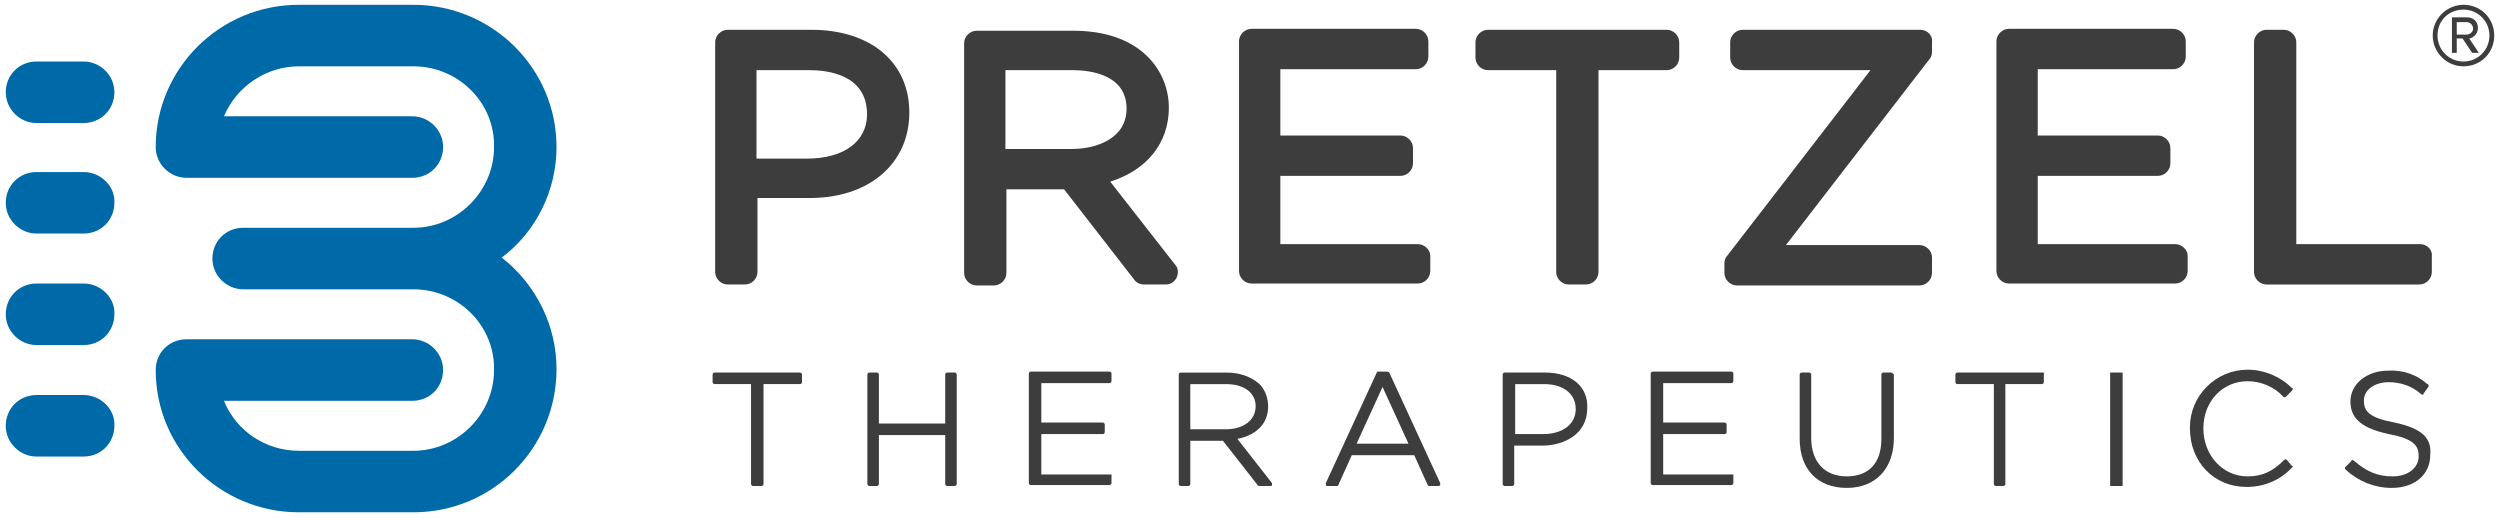
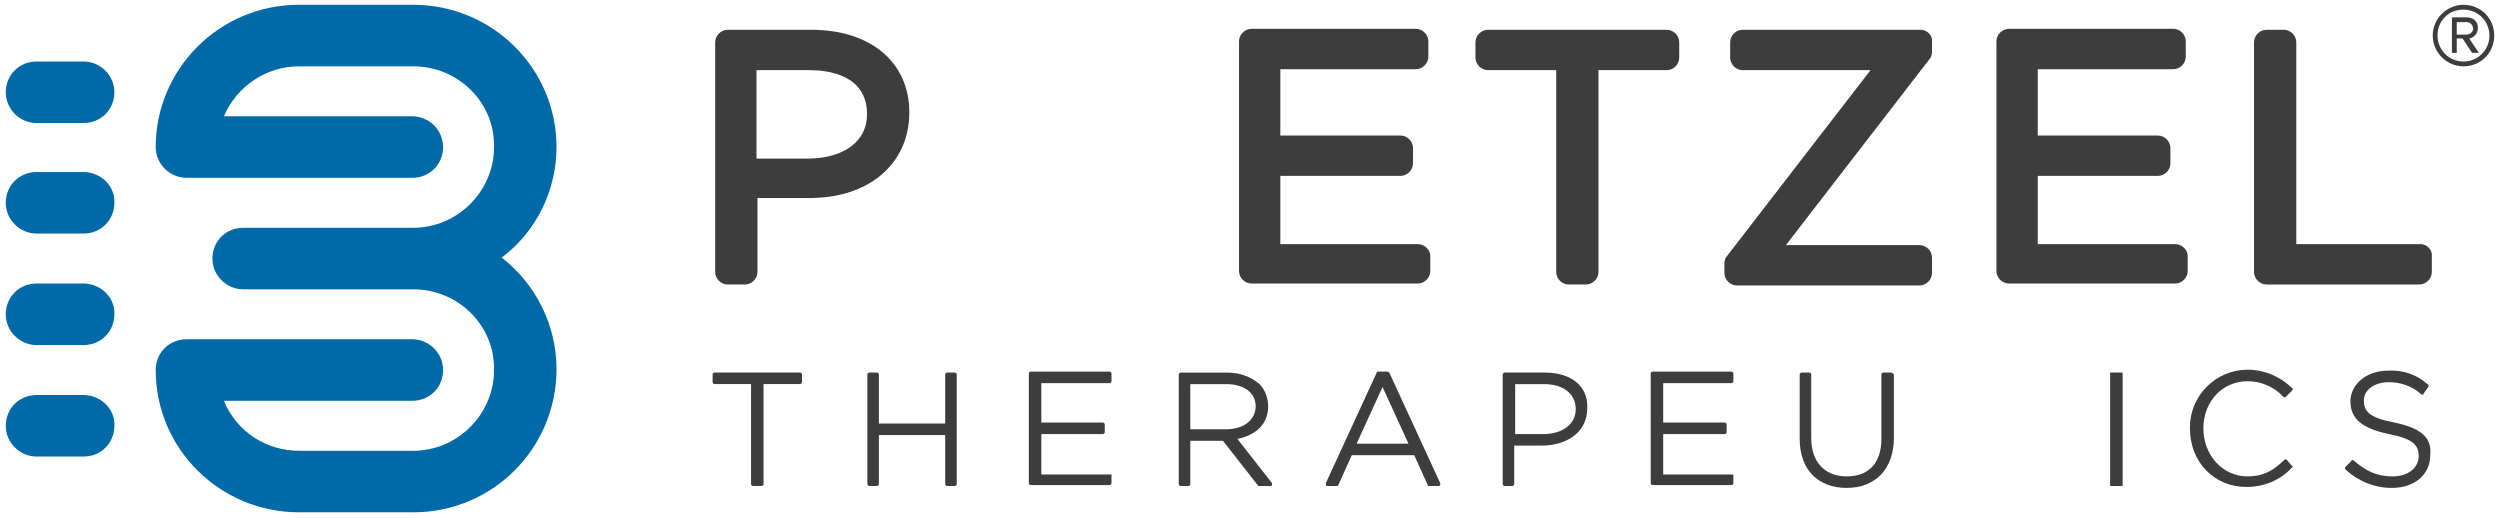
<svg xmlns="http://www.w3.org/2000/svg" version="1.1" id="Layer_1" x="0px" y="0px" viewBox="0 0 260.1 53.9" style="enable-background:new 0 0 260.1 53.9;" xml:space="preserve">
  <style type="text/css"> .st0{enable-background:new ;} .st1{fill:#3D3D3D;} .st2{fill:#0069A7;} </style>
  <g id="Background"> </g>
  <g id="Layer_2_00000157288363913850010040000004923093209422861728_">
    <g>
      <g class="st0">
        <path class="st1" d="M253.1,3.7c0-1.8,1.5-3.2,3.2-3.2c1.8,0,3.2,1.4,3.2,3.2c0,1.8-1.4,3.2-3.2,3.2 C254.5,6.9,253.1,5.4,253.1,3.7z M253.6,3.7c0,1.5,1.2,2.7,2.7,2.7c1.5,0,2.7-1.2,2.7-2.7c0-1.5-1.2-2.7-2.7-2.7 C254.8,1,253.6,2.1,253.6,3.7z M256.2,4h-0.6v1.5h-0.5V1.8h1.5c0.7,0,1.2,0.4,1.2,1.1c0,0.8-0.7,1.1-0.9,1.1l1,1.5h-0.7L256.2,4z M255.6,2.3v1.3h1c0.4,0,0.7-0.3,0.7-0.6c0-0.4-0.3-0.7-0.7-0.7H255.6z" />
      </g>
      <g id="Group_903_00000116203351920715225400000008161722499904311431_" transform="translate(9 6)">
        <g id="Group_803_00000115481387752424458040000009484609649358583424_" transform="translate(-203.685 1006.7)">
          <g id="Group_691_00000090981980749022474530000002352635646430691746_" transform="translate(528.685 -682.801)">
            <path id="Path_359_00000059289937900159315320000002444775397663956878_" class="st2" d="M-276.1-314.6 c0-8.2-6.7-14.8-14.9-14.8h-11.9c-8.3,0-14.9,6.7-14.9,14.8c0,1.8,1.5,3.2,3.2,3.2l23.5,0l0,0c1.8,0,3.2-1.4,3.2-3.2 s-1.5-3.2-3.2-3.2l0,0l-19.6,0c1.3-3.1,4.4-5.2,7.8-5.2h11.9c4.7,0,8.5,3.8,8.4,8.4c0,4.6-3.8,8.4-8.4,8.4h-17.7 c-1.8,0-3.2,1.4-3.2,3.2v0v0c0,1.8,1.5,3.2,3.2,3.2l0,0h17.7c4.7,0,8.5,3.8,8.4,8.4c0,4.6-3.8,8.4-8.4,8.4h-11.9 c-3.4,0-6.5-2-7.8-5.2l19.6,0c1.8,0,3.2-1.4,3.2-3.2l0,0c0-1.8-1.5-3.2-3.2-3.2l0,0l-23.5,0c-1.8,0-3.2,1.4-3.2,3.2 c0,8.2,6.7,14.8,14.9,14.8h11.9c8.3,0,14.9-6.7,14.9-14.9c0-4.5-2.1-8.8-5.7-11.6C-278.2-305.8-276.1-310.1-276.1-314.6z" />
            <path id="Path_360_00000127022389786282796370000002489973048682716304_" class="st2" d="M-325.3-288.8h-4.9 c-1.8,0-3.2,1.4-3.2,3.2c0,1.8,1.5,3.2,3.2,3.2l0,0h4.9c1.8,0,3.2-1.4,3.2-3.2C-322-287.3-323.5-288.8-325.3-288.8z" />
            <path id="Path_361_00000010289936573522124090000008973645212566524326_" class="st2" d="M-325.3-300.4h-4.9 c-1.8,0-3.2,1.4-3.2,3.2s1.5,3.2,3.2,3.2l0,0h4.9c1.8,0,3.2-1.4,3.2-3.2C-322-298.9-323.5-300.4-325.3-300.4z" />
            <path id="Path_362_00000124137337044322513760000014308139743686557100_" class="st2" d="M-325.3-312h-4.9 c-1.8,0-3.2,1.4-3.2,3.2s1.5,3.2,3.2,3.2l0,0h4.9c1.8,0,3.2-1.4,3.2-3.2C-322-310.5-323.5-312-325.3-312z" />
            <path id="Path_363_00000114064220361301339670000014369011991361046666_" class="st2" d="M-330.2-317.1h4.9 c1.8,0,3.2-1.4,3.2-3.2l0,0c0-1.8-1.5-3.2-3.2-3.2h-4.9c-1.8,0-3.2,1.4-3.2,3.2C-333.4-318.6-332-317.1-330.2-317.1 L-330.2-317.1z" />
          </g>
          <g id="Group_804_00000163762072273819362210000001279195721342305458_" transform="translate(0 -2.774)">
            <g id="Group_689_00000112598059993699042150000001130275420106362252_" transform="translate(704.692 -674.027)">
              <path id="Path_341_00000136404399245034986540000013560249317869917629_" class="st1" d="M-415.4-324.2c0-5.2-4-8.6-10.2-8.6 h-8.7c-0.7,0-1.3,0.6-1.3,1.3v23.9c0,0.7,0.6,1.3,1.3,1.3h1.8c0.7,0,1.3-0.6,1.3-1.3v-7.7h5.2 C-419.7-315.2-415.4-318.8-415.4-324.2z M-426-319.4h-5.3v-9.2h5.5c1.8,0,6,0.4,6,4.6C-419.8-321.2-422.2-319.4-426-319.4 L-426-319.4z" />
-               <path id="Path_342_00000039095859269169839490000010614507007522117801_" class="st1" d="M-394.5-317c3.8-1.2,6.1-4,6.1-7.7 c0-2-0.8-3.9-2.2-5.3c-1.8-1.8-4.5-2.7-7.7-2.7h-10.1c-0.7,0-1.3,0.6-1.3,1.3v23.9c0,0.7,0.6,1.3,1.3,1.3h1.8 c0.7,0,1.3-0.6,1.3-1.3v-8.7h6l7.3,9.4c0.2,0.3,0.6,0.5,1,0.5h2.3c0.5,0,0.9-0.3,1.1-0.7c0.2-0.4,0.2-1-0.1-1.3L-394.5-317z M-405.4-328.6h7c1.7,0,5.6,0.4,5.6,4c0,3.1-3.1,4.2-5.7,4.2h-6.9V-328.6z" />
              <path id="Path_343_00000085939661902640877880000012868694873369642369_" class="st1" d="M-362.5-310.5h-14.3v-7.1h12.5 c0.7,0,1.3-0.6,1.3-1.3v-1.6c0-0.7-0.6-1.3-1.3-1.3h-12.5v-6.9h14.1c0.7,0,1.3-0.6,1.3-1.3l0,0v-1.6c0-0.7-0.6-1.3-1.3-1.3 h-17.1c-0.7,0-1.3,0.6-1.3,1.3v23.9c0,0.7,0.6,1.3,1.3,1.3h17.3c0.7,0,1.3-0.6,1.3-1.3v-1.6 C-361.2-309.9-361.8-310.5-362.5-310.5L-362.5-310.5z" />
              <path id="Path_344_00000121987825496133497750000012824648689353616542_" class="st1" d="M-348.1-307.6c0,0.7,0.6,1.3,1.3,1.3 h1.8c0.7,0,1.3-0.6,1.3-1.3v-21h7.1c0.7,0,1.3-0.6,1.3-1.3l0,0v-1.6c0-0.7-0.6-1.3-1.3-1.3h-18.6c-0.7,0-1.3,0.6-1.3,1.3v1.6 c0,0.7,0.6,1.3,1.3,1.3h7.1L-348.1-307.6z" />
              <path id="Path_345_00000013883348528067394930000008416945825594447806_" class="st1" d="M-310.2-332.8h-18.5 c-0.7,0-1.3,0.6-1.3,1.3v1.6c0,0.7,0.6,1.3,1.3,1.3h13.3l-14.9,19.3c-0.2,0.2-0.3,0.5-0.3,0.8v1c0,0.7,0.6,1.3,1.3,1.3h19 c0.7,0,1.3-0.6,1.3-1.3v-1.6c0-0.7-0.6-1.3-1.3-1.3h-13.9l14.9-19.3c0.2-0.2,0.3-0.5,0.3-0.8v-1 C-308.9-332.2-309.5-332.8-310.2-332.8z" />
              <path id="Path_346_00000086691290797724036360000015661461521165218709_" class="st1" d="M-283.7-310.5h-14.3v-7.1h12.5 c0.7,0,1.3-0.6,1.3-1.3v-1.6c0-0.7-0.6-1.3-1.3-1.3h-12.5v-6.9h14.1c0.7,0,1.3-0.6,1.3-1.3l0,0v-1.6c0-0.7-0.6-1.3-1.3-1.3 H-301c-0.7,0-1.3,0.6-1.3,1.3v23.9c0,0.7,0.6,1.3,1.3,1.3h17.3c0.7,0,1.3-0.6,1.3-1.3v-1.6 C-282.4-309.9-283-310.5-283.7-310.5L-283.7-310.5z" />
              <path id="Path_347_00000008833830790316335710000004623107101564156335_" class="st1" d="M-258.2-310.5h-12.9v-21 c0-0.7-0.6-1.3-1.3-1.3h-1.8c-0.7,0-1.3,0.6-1.3,1.3v23.9c0,0.7,0.6,1.3,1.3,1.3h15.9c0.7,0,1.3-0.6,1.3-1.3v-1.6 C-256.9-309.9-257.5-310.5-258.2-310.5L-258.2-310.5z" />
            </g>
            <g id="Group_690_00000075881630670601742610000004293957094055383991_" transform="translate(703.924 -594.364)">
              <path id="Path_348_00000017487959980054966690000016255279069765472154_" class="st1" d="M-426-376.8h-8.9 c-0.1,0-0.2,0.1-0.2,0.2l0,0v0.8c0,0.1,0.1,0.2,0.2,0.2l0,0h3.8v10.4c0,0.1,0.1,0.2,0.2,0.2l0,0h0.9c0.1,0,0.2-0.1,0.2-0.2 v-10.4h3.8c0.1,0,0.2-0.1,0.2-0.2v-0.8C-425.8-376.7-425.9-376.8-426-376.8z" />
              <path id="Path_349_00000012445694220623246120000010033620071567925919_" class="st1" d="M-409.9-376.8h-0.8 c-0.1,0-0.2,0.1-0.2,0.2v5.1h-6.9v-5.1c0-0.1-0.1-0.2-0.2-0.2l0,0h-0.8c-0.1,0-0.2,0.1-0.2,0.2v11.4c0,0.1,0.1,0.2,0.2,0.2 h0.8c0.1,0,0.2-0.1,0.2-0.2l0,0v-5.1h6.9v5.1c0,0.1,0.1,0.2,0.2,0.2h0.8c0.1,0,0.2-0.1,0.2-0.2v-11.4 C-409.7-376.7-409.8-376.8-409.9-376.8z" />
              <path id="Path_350_00000163794847478843981280000011801406043503081378_" class="st1" d="M-393.7-366.2h-7.2v-4.2h6.4 c0.1,0,0.2-0.1,0.2-0.2l0,0v-0.8c0-0.1-0.1-0.2-0.2-0.2l0,0h-6.4v-4.1h7.1c0.1,0,0.2-0.1,0.2-0.2l0,0v-0.8 c0-0.1-0.1-0.2-0.2-0.2l0,0h-8.2c-0.1,0-0.2,0.1-0.2,0.2l0,0v11.4c0,0.1,0.1,0.2,0.2,0.2l0,0h8.2c0.1,0,0.2-0.1,0.2-0.2l0,0 v-0.8C-393.5-366.1-393.6-366.2-393.7-366.2L-393.7-366.2z" />
              <path id="Path_351_00000134251765600640687800000008634998272815254688_" class="st1" d="M-380.5-369.9c2-0.4,3.2-1.6,3.2-3.4 c0-0.8-0.3-1.7-0.9-2.3c-0.9-0.8-2.1-1.2-3.4-1.2h-4.8c-0.1,0-0.2,0.1-0.2,0.2l0,0v11.4c0,0.1,0.1,0.2,0.2,0.2l0,0h0.8 c0.1,0,0.2-0.1,0.2-0.2v-4.5h3.4l3.6,4.6c0,0.1,0.1,0.1,0.2,0.1h1.1c0.1,0,0.2,0,0.2-0.1c0-0.1,0-0.2,0-0.2L-380.5-369.9z M-385.4-375.6h3.7c1.9,0,3.1,0.9,3.1,2.3s-1.2,2.4-3.1,2.4h-3.7V-375.6z" />
              <path id="Path_352_00000104681100950166857870000013730029490238525829_" class="st1" d="M-365-376.9h-0.8 c-0.1,0-0.2,0-0.2,0.1l-5.3,11.5c0,0.1,0,0.1,0,0.2c0,0.1,0.1,0.1,0.2,0.1h0.9c0.1,0,0.2,0,0.2-0.1l1.4-3.1h6.5l1.4,3.1 c0,0.1,0.1,0.1,0.2,0.1h0.9c0.1,0,0.1,0,0.2-0.1c0-0.1,0-0.1,0-0.2l-5.3-11.5C-364.8-376.9-364.9-376.9-365-376.9z M-362.7-369.4h-5.4l2.7-5.9L-362.7-369.4z" />
              <path id="Path_353_00000178165358818183707410000012597023557091699849_" class="st1" d="M-348.5-376.8h-4.2 c-0.1,0-0.2,0.1-0.2,0.2v11.4c0,0.1,0.1,0.2,0.2,0.2h0.8c0.1,0,0.2-0.1,0.2-0.2l0,0v-4h2.9c2.3,0,4.7-1.2,4.7-3.9 C-344-375.4-345.8-376.8-348.5-376.8z M-348.6-375.6c2,0,3.3,1,3.3,2.6c0,1.6-1.4,2.6-3.4,2.6h-2.9v-5.2H-348.6z" />
              <path id="Path_354_00000039828678422603373900000010650199965885297794_" class="st1" d="M-329-366.2h-7.2v-4.2h6.4 c0.1,0,0.2-0.1,0.2-0.2l0,0v-0.8c0-0.1-0.1-0.2-0.2-0.2l0,0h-6.4v-4.1h7.1c0.1,0,0.2-0.1,0.2-0.2v-0.8c0-0.1-0.1-0.2-0.2-0.2 h-8.2c-0.1,0-0.2,0.1-0.2,0.2v11.4c0,0.1,0.1,0.2,0.2,0.2h8.2c0.1,0,0.2-0.1,0.2-0.2v-0.8C-328.8-366.1-328.9-366.2-329-366.2 C-329-366.2-329-366.2-329-366.2z" />
              <path id="Path_355_00000033334714061289147660000008031720612406159016_" class="st1" d="M-312.5-376.8h-0.8 c-0.1,0-0.2,0.1-0.2,0.2l0,0v6.7c0,2.5-1.3,3.9-3.6,3.9s-3.7-1.5-3.7-4v-6.6c0-0.1-0.1-0.2-0.2-0.2h-0.8 c-0.1,0-0.2,0.1-0.2,0.2l0,0v6.7c0,3.2,1.9,5.1,4.9,5.1s4.9-2,4.9-5.2v-6.6C-312.3-376.7-312.4-376.8-312.5-376.8 C-312.5-376.8-312.5-376.8-312.5-376.8z" />
-               <path id="Path_356_00000074413127340339549240000018335390174503222201_" class="st1" d="M-296.7-376.8h-8.9 c-0.1,0-0.2,0.1-0.2,0.2v0.8c0,0.1,0.1,0.2,0.2,0.2h3.8v10.4c0,0.1,0.1,0.2,0.2,0.2h0.8c0.1,0,0.2-0.1,0.2-0.2l0,0v-10.4h3.8 c0.1,0,0.2-0.1,0.2-0.2v-0.8C-296.5-376.7-296.6-376.8-296.7-376.8z" />
              <path id="Rectangle_117_00000028300074183611406090000010799565850673194404_" class="st1" d="M-289.6-376.8h1.1 c0.1,0,0.1,0,0.1,0.1v11.6c0,0.1,0,0.1-0.1,0.1h-1.1c-0.1,0-0.1,0-0.1-0.1v-11.6C-289.8-376.8-289.7-376.8-289.6-376.8z" />
              <path id="Path_357_00000183225094150262169390000004493090150669962633_" class="st1" d="M-271.3-367.7 c-0.1-0.1-0.2-0.1-0.3,0c-1.2,1.2-2.3,1.7-3.8,1.7c-2.6,0-4.6-2.2-4.6-5s2-4.9,4.6-4.9c1.4,0,2.8,0.6,3.7,1.6 c0.1,0.1,0.2,0.1,0.3,0l0.6-0.6c0,0,0.1-0.1,0.1-0.2c0-0.1,0-0.1-0.1-0.1c-1.2-1.2-2.9-1.9-4.6-1.9c-3.3,0-6,2.7-6,6 c0,0,0,0.1,0,0.1v0c0,3.5,2.5,6.1,5.9,6.1c1.8,0,3.5-0.7,4.7-2c0,0,0.1-0.1,0.1-0.1c0-0.1,0-0.1-0.1-0.1L-271.3-367.7z" />
              <path id="Path_358_00000128473872814676225390000011613308936619175575_" class="st1" d="M-260.1-371.6 c-2.7-0.5-3.2-1.2-3.2-2.3c0-1.1,1.1-1.9,2.6-1.9c1.2,0,2.4,0.4,3.3,1.2c0,0,0.1,0.1,0.2,0.1c0.1,0,0.1,0,0.1-0.1l0.5-0.7 c0,0,0.1-0.1,0-0.2c0-0.1,0-0.1-0.1-0.1c-1.1-1-2.6-1.5-4.1-1.4c-2.2,0-3.9,1.4-3.9,3.2c0,1.8,1.2,2.8,4,3.4 c2.6,0.5,3.1,1.2,3.1,2.3c0,1.2-1.1,2.1-2.7,2.1c-1.6,0-2.7-0.5-4-1.6c0,0-0.1-0.1-0.2-0.1c-0.1,0-0.1,0-0.1,0.1l-0.6,0.6 c-0.1,0.1-0.1,0.2,0,0.3c1.3,1.2,3,1.9,4.8,1.9c2.4,0,4-1.4,4-3.4C-256.2-370-257.3-371-260.1-371.6z" />
            </g>
          </g>
        </g>
      </g>
    </g>
  </g>
</svg>